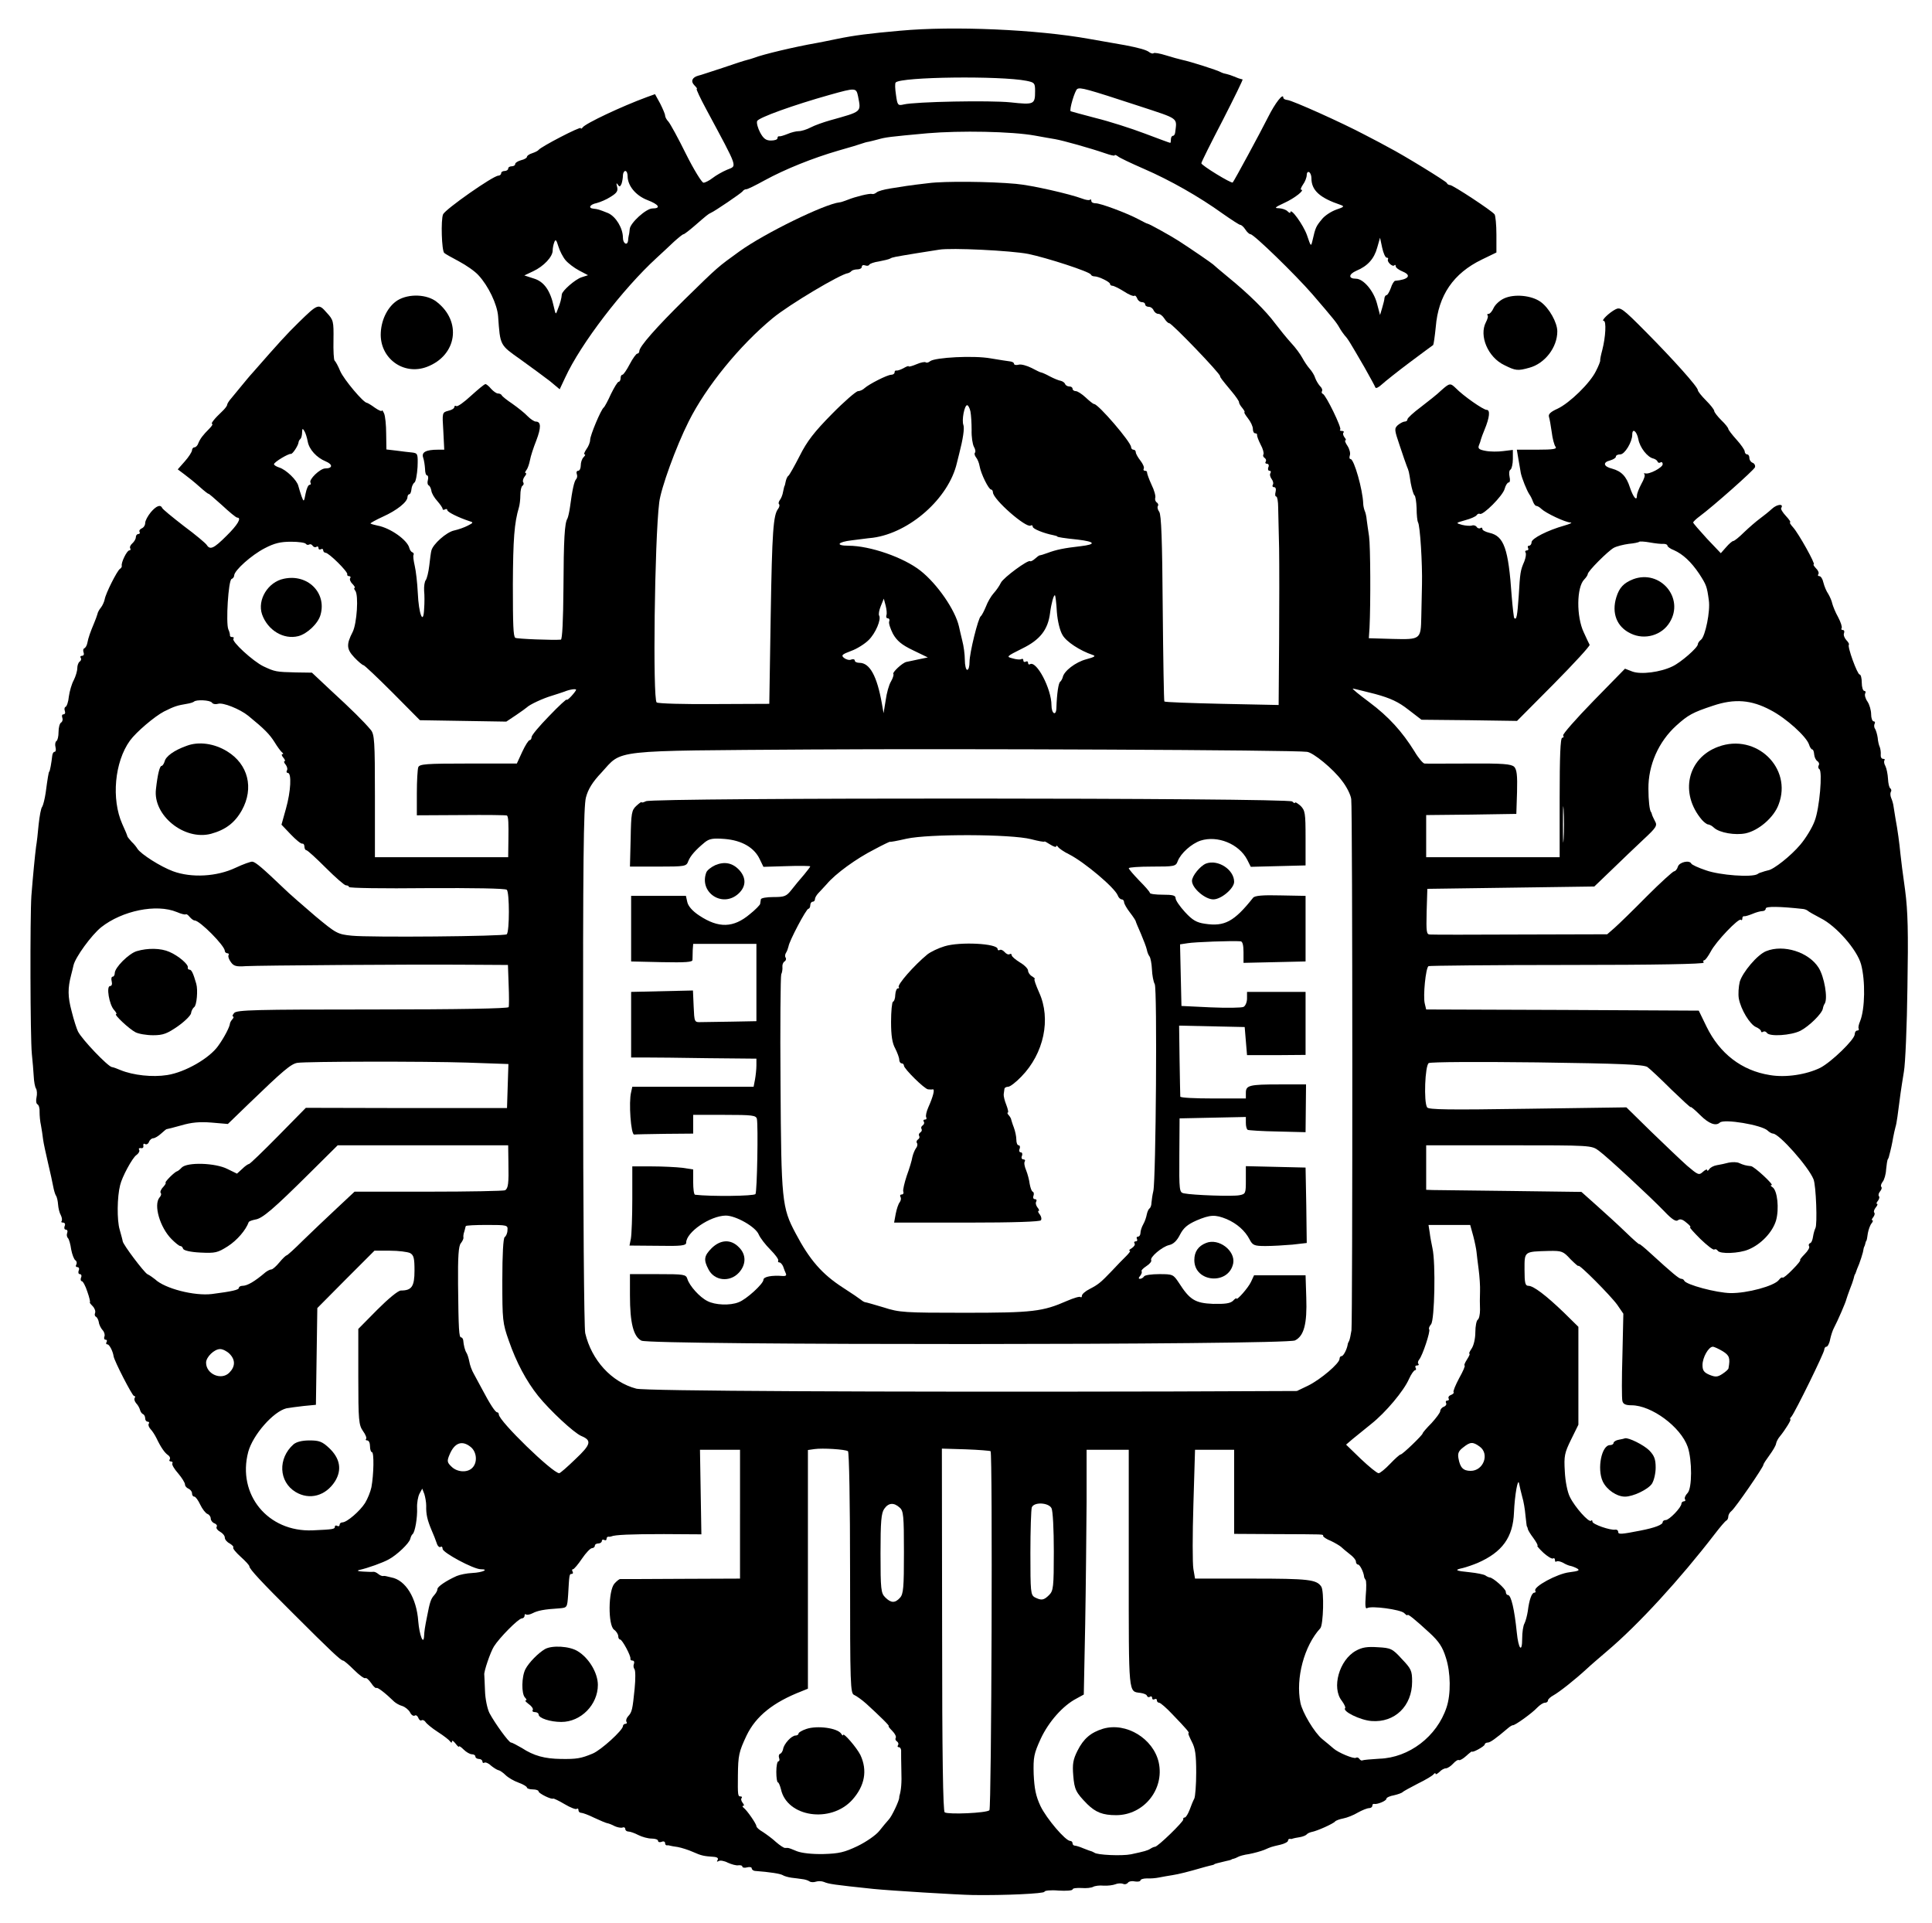
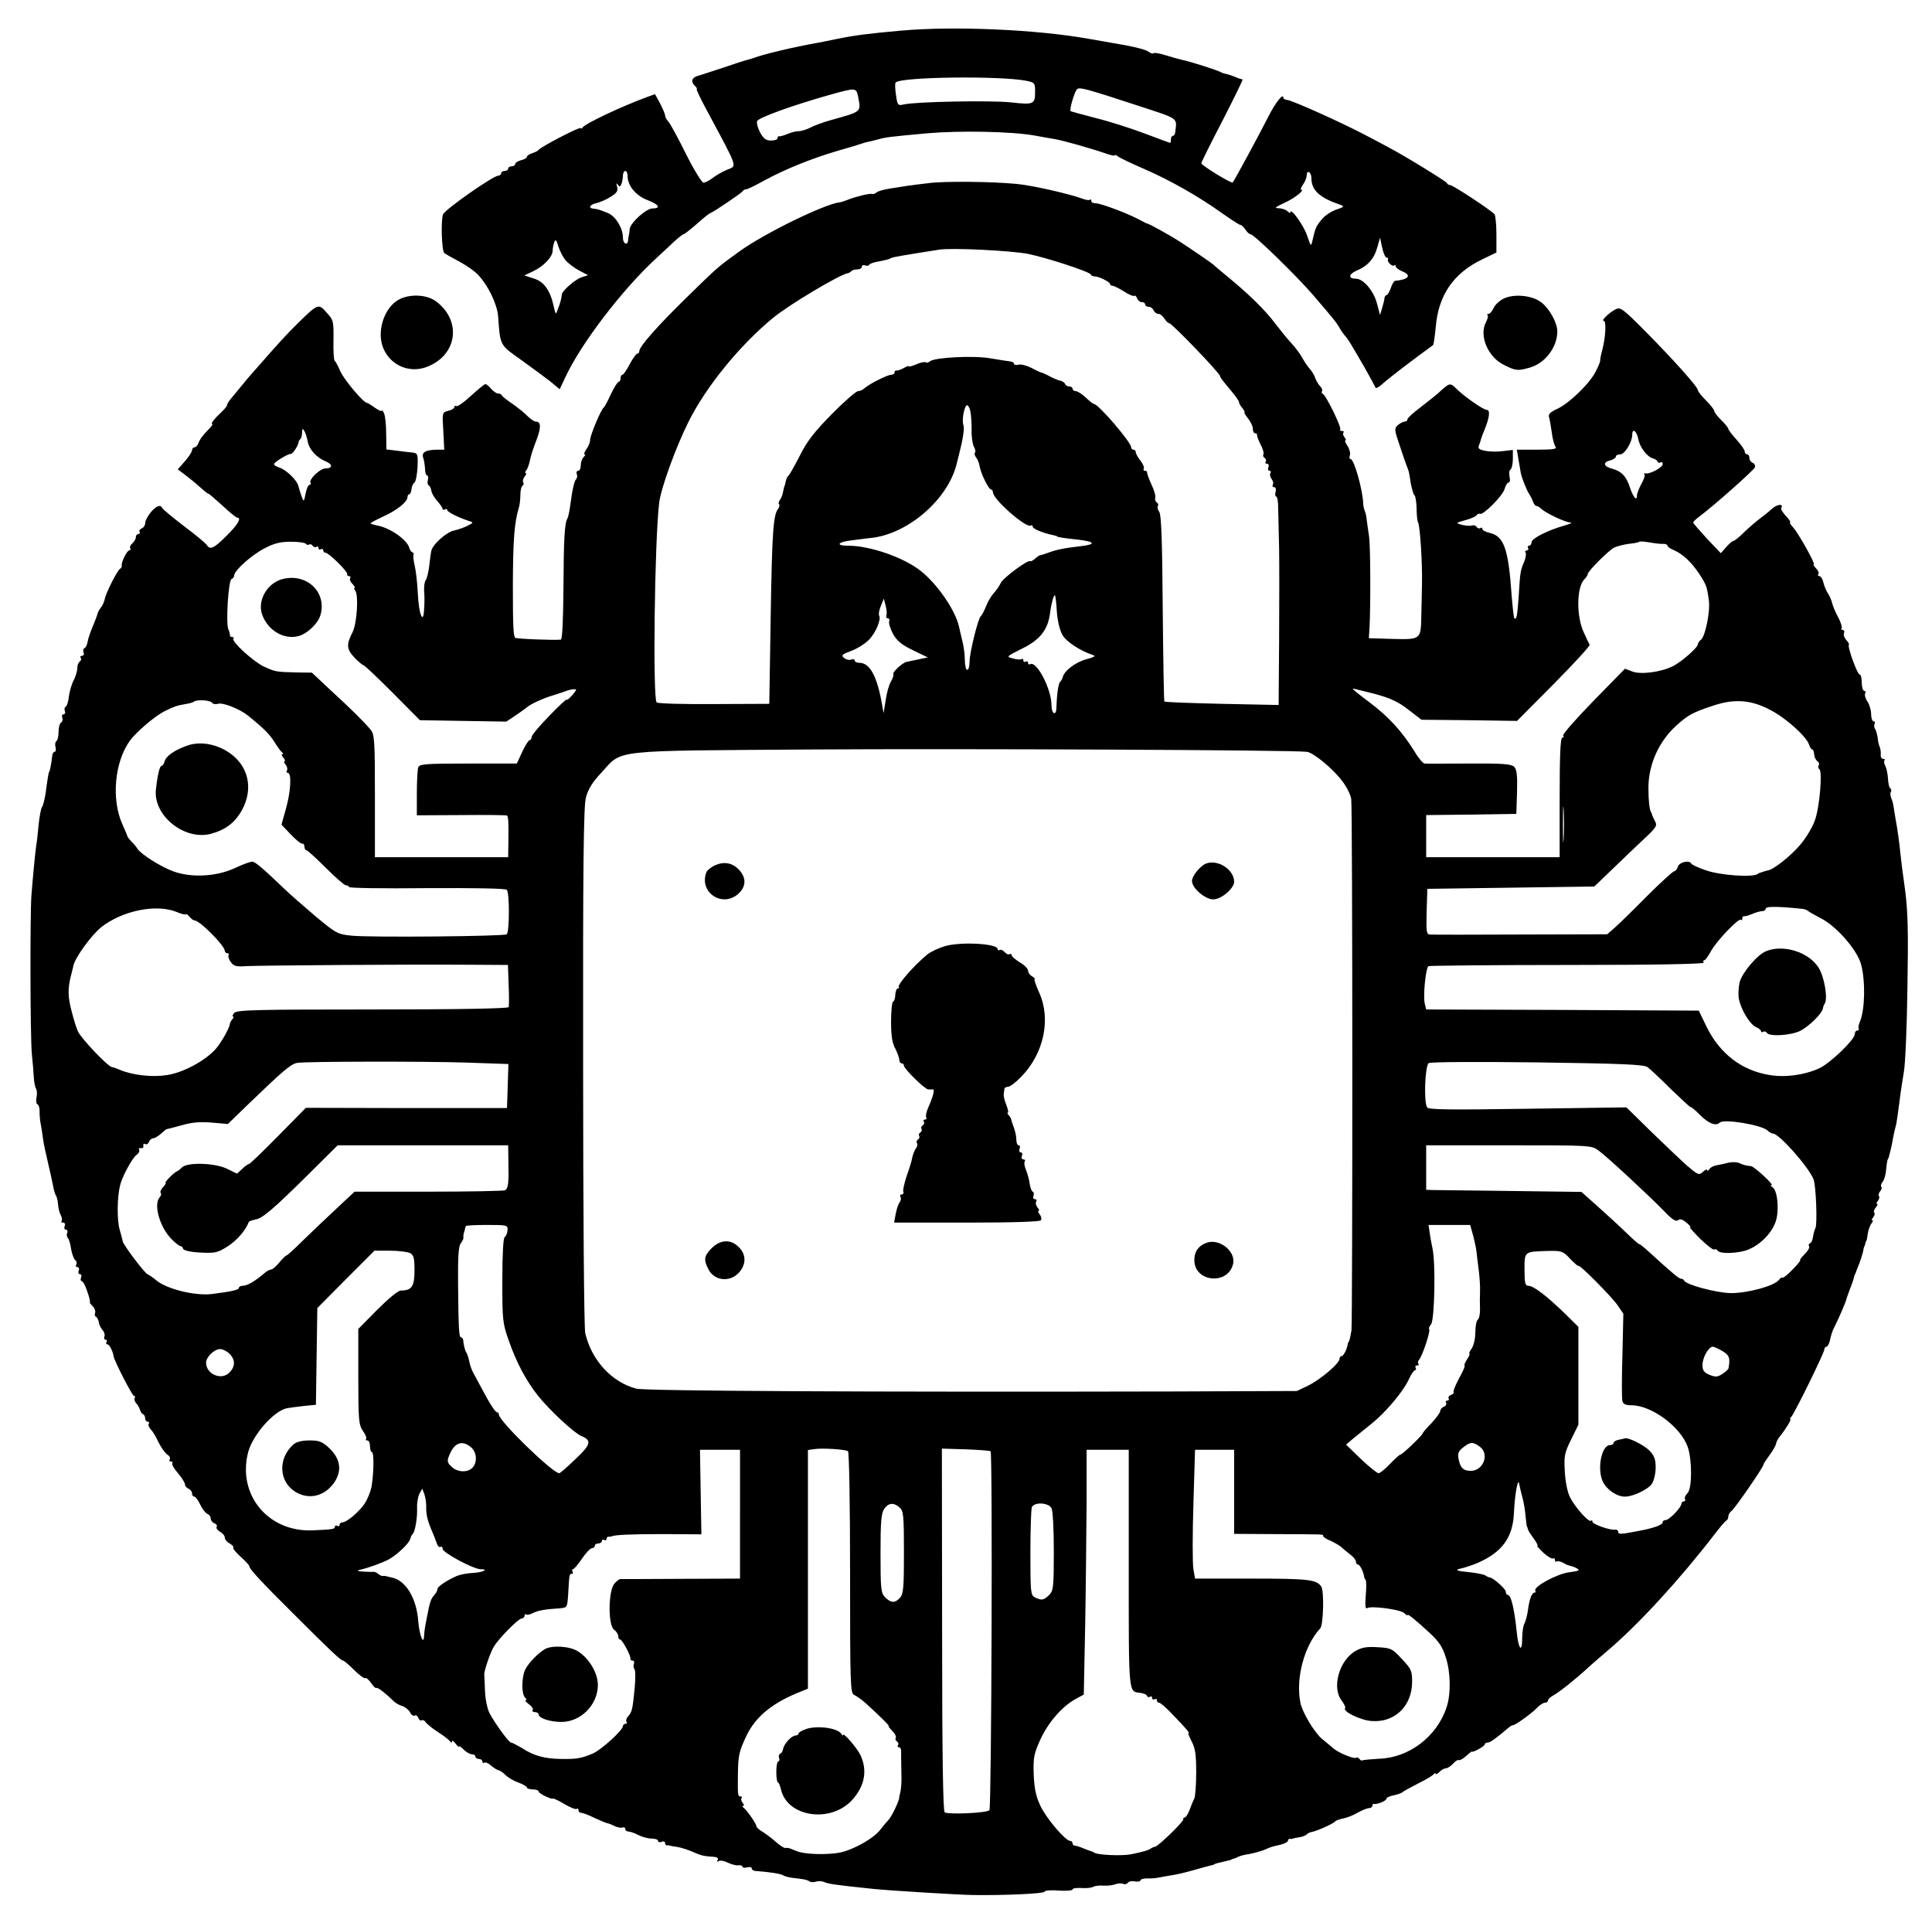
<svg xmlns="http://www.w3.org/2000/svg" version="1.0" width="825pt" height="821pt" viewBox="0 0 825 821" preserveAspectRatio="xMidYMid meet">
  <g transform="translate(0,821) scale(0.1,-0.1)" fill="#000000" stroke="none">
    <path d="M3845 8079 c-135 -12 -197 -20 -270 -35 -38 -8 -79 -16 -90 -18 -87 -15 -227 -48 -265 -63 -8 -3 -22 -7 -30 -9 -9 -2 -56 -17 -105 -34 -50 -16 -96 -32 -103 -33 -26 -7 -34 -24 -17 -41 9 -9 14 -16 10 -16 -3 0 15 -39 41 -87 140 -261 132 -239 88 -258 -19 -8 -47 -24 -61 -35 -14 -11 -32 -20 -39 -20 -7 0 -41 55 -75 123 -33 67 -67 129 -75 138 -8 8 -14 20 -14 26 0 6 -10 29 -21 51 l-22 40 -36 -13 c-106 -39 -261 -112 -273 -129 -4 -6 -8 -7 -8 -3 0 9 -171 -80 -180 -93 -3 -4 -15 -10 -27 -14 -13 -4 -23 -11 -23 -16 0 -4 -11 -11 -25 -14 -14 -4 -25 -11 -25 -16 0 -6 -7 -10 -15 -10 -8 0 -15 -4 -15 -10 0 -5 -7 -10 -15 -10 -8 0 -15 -4 -15 -10 0 -5 -6 -10 -12 -10 -22 0 -226 -143 -236 -165 -10 -24 -6 -155 5 -165 4 -4 33 -20 63 -36 30 -16 68 -42 83 -59 42 -45 80 -124 84 -175 9 -127 7 -122 96 -185 45 -32 101 -74 125 -92 l42 -35 23 49 c67 146 247 380 391 512 22 20 55 51 74 69 19 17 37 32 41 32 3 0 24 16 46 35 53 46 59 51 70 56 17 7 130 84 136 92 3 5 10 9 15 9 5 -1 41 17 79 38 88 48 205 95 315 127 47 13 92 27 100 30 8 3 22 7 30 8 8 2 26 6 40 10 32 9 46 11 210 26 140 12 361 8 460 -10 30 -6 69 -12 85 -15 35 -6 152 -39 213 -60 23 -8 42 -13 42 -9 0 3 6 1 13 -4 6 -6 57 -30 112 -54 111 -48 236 -119 336 -191 37 -26 71 -48 75 -48 5 0 15 -9 22 -20 7 -11 17 -20 22 -20 14 0 190 -171 264 -256 92 -107 103 -121 115 -142 6 -11 17 -27 23 -34 14 -15 20 -25 85 -137 23 -41 44 -79 46 -85 2 -6 14 0 28 13 13 12 67 55 119 94 52 39 97 72 100 74 2 3 7 37 11 77 11 135 75 229 197 288 l62 30 0 76 c0 43 -4 82 -8 87 -11 15 -178 125 -190 125 -6 0 -12 4 -14 9 -3 7 -183 118 -249 152 -14 8 -59 32 -100 53 -100 53 -310 147 -331 149 -10 1 -18 5 -18 10 0 22 -35 -23 -65 -83 -31 -62 -144 -271 -151 -279 -5 -6 -134 73 -134 82 0 5 41 87 91 183 49 96 88 175 85 175 -13 3 -22 6 -38 13 -9 4 -22 8 -30 10 -7 1 -17 4 -23 7 -14 9 -135 47 -165 53 -14 3 -46 12 -72 20 -25 8 -49 12 -52 9 -3 -3 -11 -1 -18 4 -12 10 -46 19 -103 30 -11 2 -81 14 -154 27 -222 40 -580 56 -806 35z m538 -214 c35 -7 37 -10 37 -44 0 -57 -4 -59 -105 -48 -88 9 -405 3 -456 -9 -25 -6 -27 -3 -33 41 -4 26 -5 50 -1 53 24 24 446 29 558 7z m482 -108 c173 -57 161 -48 153 -114 -1 -7 -5 -13 -10 -13 -4 0 -8 -7 -8 -15 0 -8 -1 -15 -3 -15 -2 0 -51 18 -109 40 -58 22 -152 52 -209 66 -57 15 -105 28 -107 29 -7 6 18 89 28 95 13 8 39 1 265 -73z m-1201 42 c13 -69 19 -64 -120 -103 -28 -8 -65 -21 -82 -30 -17 -9 -40 -16 -51 -16 -11 0 -32 -5 -48 -12 -15 -6 -31 -11 -35 -10 -5 1 -8 -2 -8 -8 0 -6 -12 -10 -28 -10 -21 0 -32 8 -46 34 -10 19 -16 41 -13 49 6 15 157 69 310 112 111 31 113 31 121 -6z m-984 -341 c0 -41 35 -83 84 -102 50 -19 60 -36 22 -36 -27 0 -95 -62 -97 -88 -1 -10 -2 -21 -4 -27 -1 -5 -3 -16 -3 -22 -3 -24 -22 -13 -22 12 0 41 -30 90 -63 105 -40 16 -44 17 -62 19 -25 2 -17 18 13 24 15 4 42 15 60 27 26 16 32 25 27 43 -4 15 -3 18 3 9 7 -11 10 -10 16 3 3 9 6 25 6 36 0 10 5 19 10 19 6 0 10 -10 10 -22z m2920 -9 c0 -52 36 -84 125 -114 17 -6 14 -9 -19 -20 -22 -8 -50 -26 -62 -42 -24 -29 -27 -35 -39 -88 -7 -30 -7 -29 -24 21 -15 43 -71 121 -71 97 0 -4 -5 -2 -12 5 -7 7 -23 12 -37 13 -21 0 -17 4 24 23 44 20 89 56 71 56 -4 0 0 10 8 22 9 12 16 31 16 41 0 10 5 15 10 12 6 -3 10 -15 10 -26z m-3185 -350 c11 -13 37 -33 58 -44 l38 -20 -28 -9 c-27 -9 -82 -57 -84 -73 -1 -16 -7 -39 -17 -63 -9 -25 -9 -25 -17 10 -15 70 -42 108 -86 121 l-40 13 38 18 c45 21 83 62 83 88 0 10 3 26 7 36 5 14 9 10 17 -17 6 -20 20 -47 31 -60z m3506 11 c6 0 8 -3 6 -7 -6 -10 19 -34 27 -26 3 4 6 2 6 -4 0 -6 14 -16 31 -23 38 -16 23 -34 -34 -39 -4 -1 -13 -14 -18 -31 -6 -16 -14 -30 -18 -30 -4 0 -8 -6 -9 -12 0 -7 -5 -26 -10 -43 l-9 -30 -13 49 c-14 54 -58 106 -90 106 -33 0 -32 19 2 34 48 20 76 51 89 99 l12 42 9 -42 c5 -24 14 -43 19 -43z" />
    <path d="M3965 7428 c-38 -4 -81 -10 -95 -12 -14 -2 -45 -7 -70 -11 -25 -4 -50 -11 -56 -16 -7 -6 -16 -9 -20 -7 -12 3 -72 -12 -104 -25 -14 -5 -29 -11 -35 -11 -64 -7 -320 -132 -427 -209 -94 -68 -90 -64 -233 -204 -123 -121 -195 -203 -195 -222 0 -6 -4 -11 -9 -11 -4 0 -19 -20 -32 -45 -13 -25 -27 -45 -31 -45 -5 0 -8 -7 -8 -15 0 -8 -4 -15 -8 -15 -5 0 -19 -24 -33 -52 -13 -29 -27 -55 -31 -58 -12 -9 -58 -119 -58 -138 0 -10 -7 -28 -16 -40 -8 -12 -12 -22 -8 -22 5 0 3 -5 -4 -12 -7 -7 -12 -22 -12 -35 0 -13 -5 -23 -11 -23 -6 0 -9 -6 -6 -14 3 -7 2 -17 -3 -22 -8 -9 -16 -43 -26 -119 -3 -21 -8 -43 -11 -49 -12 -19 -16 -86 -17 -299 -1 -136 -5 -217 -11 -218 -29 -3 -191 3 -195 8 -8 8 -10 51 -10 228 1 193 6 262 26 329 3 10 6 33 6 52 0 19 4 37 9 40 5 3 7 10 3 15 -3 5 0 16 6 24 7 8 9 15 5 15 -4 0 -3 6 3 13 5 6 12 26 15 42 3 17 15 54 27 84 21 55 21 81 -2 81 -7 0 -23 11 -35 23 -12 13 -41 36 -65 53 -24 16 -44 32 -46 37 -2 4 -9 7 -16 7 -6 0 -19 9 -29 20 -9 11 -20 20 -24 20 -5 0 -32 -23 -62 -50 -29 -27 -57 -47 -62 -44 -5 3 -9 1 -9 -4 0 -6 -12 -13 -26 -16 -26 -7 -26 -8 -21 -86 l4 -80 -26 0 c-53 0 -72 -11 -64 -34 4 -11 7 -33 8 -48 0 -16 4 -28 9 -28 4 0 6 -9 3 -20 -3 -10 -1 -20 3 -22 5 -2 10 -12 12 -23 1 -11 13 -31 26 -45 12 -14 22 -28 22 -33 0 -4 4 -5 10 -2 5 3 10 2 10 -3 0 -8 46 -31 94 -47 18 -5 18 -7 -6 -19 -15 -8 -41 -17 -59 -21 -33 -7 -91 -59 -97 -86 -2 -7 -6 -36 -9 -64 -3 -27 -10 -55 -15 -62 -5 -6 -8 -26 -7 -45 2 -18 2 -53 0 -78 -3 -72 -23 -23 -27 69 -2 42 -8 94 -13 115 -5 22 -8 43 -5 47 2 4 0 9 -5 11 -5 1 -11 10 -13 18 -8 34 -81 86 -136 96 -15 3 -28 7 -30 9 -2 1 22 15 53 29 60 27 105 63 105 84 0 6 4 12 8 12 4 0 8 10 9 22 1 11 7 24 13 28 5 3 11 33 13 66 2 56 1 59 -23 62 -14 1 -44 5 -67 8 l-43 5 -1 67 c0 37 -4 76 -9 87 -5 11 -9 16 -9 12 -1 -5 -14 1 -30 12 -16 12 -32 21 -34 21 -15 0 -98 99 -114 135 -9 22 -20 42 -24 45 -4 3 -6 43 -5 89 1 79 0 85 -29 116 -35 40 -37 39 -120 -42 -53 -52 -82 -84 -195 -213 -14 -15 -36 -42 -50 -59 -14 -17 -33 -40 -42 -51 -10 -11 -18 -24 -18 -28 0 -5 -10 -18 -23 -30 -31 -29 -49 -52 -41 -52 4 0 -1 -9 -12 -20 -28 -28 -39 -43 -47 -62 -3 -10 -11 -18 -17 -18 -5 0 -10 -6 -10 -12 0 -7 -14 -29 -31 -48 l-30 -34 28 -21 c15 -11 45 -35 66 -54 20 -18 37 -31 37 -29 0 2 26 -20 58 -49 31 -29 60 -53 65 -53 20 0 2 -31 -46 -78 -54 -54 -70 -61 -84 -39 -4 7 -48 44 -98 81 -49 38 -92 73 -93 78 -7 15 -25 8 -48 -19 -13 -16 -24 -36 -24 -46 0 -10 -7 -20 -15 -23 -8 -4 -12 -10 -9 -15 3 -5 0 -9 -5 -9 -6 0 -11 -6 -11 -14 0 -7 -7 -19 -15 -26 -8 -7 -12 -16 -9 -21 3 -5 1 -9 -4 -9 -10 0 -36 -53 -32 -66 1 -4 -3 -10 -8 -13 -12 -8 -61 -105 -65 -130 -2 -10 -9 -26 -16 -35 -7 -8 -14 -21 -15 -28 -2 -7 -8 -24 -14 -38 -16 -38 -25 -63 -29 -85 -2 -11 -8 -21 -13 -23 -5 -2 -6 -10 -3 -18 3 -8 0 -14 -7 -14 -6 0 -9 -4 -5 -9 3 -5 1 -12 -5 -16 -5 -3 -10 -16 -10 -28 0 -12 -7 -35 -15 -51 -9 -16 -18 -48 -21 -70 -2 -23 -9 -42 -14 -44 -5 -2 -6 -10 -3 -18 3 -8 0 -14 -6 -14 -6 0 -8 -6 -5 -14 3 -8 1 -17 -5 -21 -6 -3 -11 -21 -11 -40 0 -19 -4 -36 -9 -39 -5 -3 -7 -15 -4 -26 3 -11 1 -20 -4 -20 -5 0 -9 -8 -10 -17 -3 -28 -10 -68 -13 -68 -2 0 -7 -29 -15 -90 -4 -27 -11 -54 -15 -60 -5 -5 -11 -39 -15 -75 -3 -36 -8 -78 -11 -95 -5 -39 -13 -121 -20 -210 -6 -91 -5 -604 2 -675 3 -30 7 -73 8 -95 1 -22 5 -46 10 -53 4 -7 5 -24 2 -37 -3 -13 -2 -27 4 -30 6 -3 10 -18 9 -33 0 -15 2 -40 6 -57 3 -16 7 -43 9 -60 2 -16 12 -61 21 -100 9 -38 19 -83 22 -100 3 -16 8 -34 12 -40 4 -5 8 -23 9 -38 1 -15 6 -36 12 -46 5 -10 6 -21 3 -25 -3 -3 -1 -6 6 -6 8 0 11 -7 7 -15 -3 -8 -1 -15 5 -15 6 0 9 -6 6 -14 -3 -7 -2 -17 3 -22 5 -5 11 -27 14 -49 4 -21 12 -42 18 -46 6 -4 7 -12 4 -18 -4 -6 -2 -11 4 -11 7 0 10 -7 6 -15 -3 -8 -1 -15 5 -15 6 0 9 -7 5 -15 -3 -8 -1 -15 3 -15 5 0 16 -20 24 -45 9 -25 13 -45 11 -45 -3 0 2 -7 11 -16 9 -9 14 -22 11 -30 -3 -7 -1 -14 4 -16 4 -2 10 -12 12 -23 1 -11 9 -26 16 -34 7 -7 11 -20 8 -27 -3 -8 -1 -14 5 -14 6 0 7 -5 4 -10 -3 -6 -2 -10 4 -10 8 0 23 -29 26 -50 2 -19 80 -170 87 -170 5 0 7 -4 3 -9 -3 -5 0 -15 7 -23 7 -7 14 -20 16 -28 2 -8 8 -16 13 -18 5 -2 9 -10 9 -18 0 -8 5 -14 11 -14 5 0 8 -4 4 -9 -3 -5 1 -15 8 -23 7 -7 18 -24 25 -38 19 -40 36 -64 50 -73 7 -5 10 -12 7 -18 -4 -5 -1 -9 5 -9 6 0 9 -4 6 -8 -3 -5 8 -24 25 -43 16 -19 29 -40 29 -47 0 -7 7 -15 15 -18 8 -4 15 -12 15 -20 0 -8 4 -14 10 -14 5 0 16 -15 25 -34 9 -19 23 -37 31 -40 8 -3 14 -12 14 -20 0 -7 7 -17 16 -20 8 -3 13 -10 9 -15 -3 -6 4 -15 15 -21 11 -6 20 -17 20 -25 0 -8 9 -19 21 -25 11 -7 18 -14 15 -17 -3 -4 11 -21 32 -40 20 -18 37 -36 37 -41 0 -11 54 -69 185 -199 165 -165 206 -203 215 -203 4 0 25 -18 47 -40 22 -22 44 -38 48 -35 4 3 15 -7 25 -21 9 -14 19 -23 22 -21 4 5 38 -21 77 -59 7 -6 22 -15 34 -18 12 -4 27 -16 33 -27 5 -11 14 -17 20 -14 5 4 12 -1 15 -9 3 -9 10 -14 14 -11 5 3 12 0 17 -7 4 -7 28 -27 53 -43 25 -16 48 -34 52 -40 5 -7 8 -7 8 0 0 6 7 1 15 -9 8 -11 15 -17 15 -13 0 4 9 -2 20 -13 11 -11 27 -20 35 -20 8 0 15 -4 15 -10 0 -5 7 -10 15 -10 8 0 15 -5 15 -11 0 -5 4 -8 8 -5 5 3 18 -2 28 -12 11 -9 25 -18 32 -20 7 -1 21 -11 31 -21 10 -10 35 -25 55 -32 20 -7 36 -17 36 -21 0 -4 11 -8 25 -8 14 0 25 -4 25 -9 0 -8 56 -36 62 -30 2 1 24 -9 49 -24 25 -15 49 -24 52 -20 4 3 7 1 7 -5 0 -7 5 -12 12 -12 6 0 31 -9 55 -21 24 -11 49 -22 55 -23 7 -1 22 -7 33 -13 11 -5 26 -8 33 -6 6 3 12 0 12 -6 0 -6 6 -11 14 -11 7 0 27 -7 42 -15 16 -8 41 -15 57 -15 15 0 27 -4 27 -10 0 -5 7 -7 15 -4 8 4 15 1 15 -5 0 -6 3 -10 8 -10 4 1 9 0 12 -1 3 -1 18 -4 34 -6 16 -3 45 -12 65 -21 36 -16 46 -18 89 -21 15 -1 21 -6 16 -14 -4 -7 -3 -8 5 -4 6 4 24 1 39 -7 16 -7 36 -13 45 -11 9 1 17 -1 17 -6 0 -4 9 -6 20 -3 11 3 20 1 20 -4 0 -5 6 -10 13 -11 66 -5 109 -12 119 -18 6 -4 23 -9 37 -11 15 -2 35 -4 46 -6 11 -1 25 -5 32 -10 6 -4 18 -4 27 -1 9 3 24 3 34 -1 21 -9 41 -12 212 -30 69 -7 360 -25 425 -26 134 -2 305 6 305 14 0 5 26 8 60 5 33 -2 60 0 60 5 0 5 17 7 38 6 21 -2 43 1 50 5 7 4 27 7 45 5 17 -1 40 2 50 6 9 4 24 5 32 2 8 -4 17 -1 21 4 3 6 17 9 30 6 13 -2 24 0 24 5 0 4 12 8 28 8 15 -1 38 1 52 4 14 3 39 7 57 10 26 4 66 14 128 32 6 2 19 5 30 8 11 2 20 5 20 6 0 2 16 6 50 14 11 2 21 5 23 6 1 2 5 3 10 4 4 1 12 4 17 7 6 4 27 10 49 13 21 4 50 12 65 18 30 13 26 12 69 22 17 4 32 12 32 17 0 5 3 8 8 8 4 -1 9 -1 12 1 3 1 16 4 30 6 13 2 27 8 30 12 3 4 12 8 20 10 24 4 94 36 101 45 3 4 19 10 35 13 16 3 44 14 62 25 18 10 40 19 48 19 8 0 14 5 14 10 0 6 3 9 8 8 13 -3 52 13 52 22 0 5 15 12 33 15 17 4 34 10 37 14 3 3 32 19 65 36 33 16 63 34 67 40 4 5 8 6 8 2 0 -5 7 -1 16 7 8 9 21 16 28 16 7 0 21 9 31 20 10 11 21 18 25 15 4 -2 18 6 31 18 13 12 24 20 24 19 0 -8 55 22 55 30 0 4 6 8 13 8 10 0 33 16 87 62 8 7 17 12 20 12 8 -2 83 52 104 75 11 11 25 21 33 21 7 0 13 4 13 10 0 5 11 15 24 22 25 14 91 66 142 113 18 17 57 50 86 75 135 114 313 309 460 500 23 30 45 56 50 58 4 2 8 9 8 17 0 7 6 18 14 24 17 14 136 187 136 197 0 4 12 22 26 41 14 19 27 41 28 49 1 8 9 23 17 32 22 27 50 72 44 72 -3 0 -1 6 5 12 16 20 140 272 140 286 0 6 4 12 9 12 5 0 13 14 16 32 4 18 11 39 16 48 17 32 51 111 53 122 2 7 9 27 15 43 7 17 14 37 16 45 2 8 4 16 5 18 2 1 3 5 5 10 1 4 7 20 14 36 6 16 13 38 16 50 2 11 4 22 6 24 1 1 3 7 4 12 1 6 3 11 5 13 1 1 4 15 6 32 3 16 10 35 16 42 6 7 7 13 3 13 -4 0 -2 6 4 13 6 8 8 17 4 20 -3 4 0 13 7 22 7 8 9 15 5 15 -4 0 -2 6 4 13 6 8 8 17 4 20 -3 4 -1 13 5 20 7 8 9 17 5 20 -3 4 0 13 6 21 7 8 14 32 15 53 2 21 5 39 6 41 1 1 3 5 5 10 10 37 15 61 19 85 3 15 7 35 10 45 5 15 10 54 22 147 2 17 9 57 14 90 6 33 13 195 15 360 4 236 2 324 -10 415 -9 63 -18 133 -20 155 -4 43 -12 103 -21 150 -3 17 -6 39 -8 50 -1 11 -6 28 -10 37 -4 9 -5 21 -2 27 4 5 2 12 -2 15 -5 3 -9 21 -10 41 -1 19 -6 44 -11 54 -6 10 -7 21 -4 25 3 3 1 6 -6 6 -7 0 -11 8 -10 18 1 9 -1 24 -4 32 -4 8 -8 26 -9 40 -2 14 -7 31 -11 38 -5 6 -5 17 -2 22 3 6 1 10 -4 10 -6 0 -11 14 -11 30 0 17 -7 42 -16 55 -9 13 -13 29 -9 35 3 5 1 10 -4 10 -6 0 -11 16 -11 35 0 19 -4 35 -9 35 -10 0 -54 121 -46 128 2 2 -3 11 -11 19 -8 9 -13 22 -10 29 3 8 1 14 -5 14 -6 0 -8 4 -5 8 3 5 -4 26 -15 47 -12 21 -22 47 -25 58 -2 11 -10 29 -17 41 -8 11 -17 33 -21 49 -3 15 -11 27 -17 27 -6 0 -8 4 -4 9 3 5 -2 17 -11 25 -8 9 -13 16 -9 16 9 0 -64 131 -88 158 -11 12 -17 22 -13 22 4 0 -4 12 -18 27 -14 15 -23 30 -20 34 12 19 -17 17 -39 -3 -14 -13 -38 -32 -53 -43 -15 -11 -45 -37 -66 -57 -21 -21 -42 -38 -47 -38 -4 0 -18 -12 -30 -26 l-23 -26 -59 62 c-32 35 -59 66 -59 69 0 3 12 15 27 26 57 42 232 197 237 210 2 7 -2 16 -10 19 -8 3 -14 12 -14 21 0 8 -4 15 -10 15 -5 0 -10 6 -10 13 0 6 -16 29 -35 50 -19 21 -35 42 -35 46 0 4 -13 21 -30 37 -16 16 -30 34 -30 39 0 6 -16 26 -35 45 -19 19 -35 39 -35 44 0 14 -105 131 -222 249 -100 101 -109 107 -130 96 -27 -14 -63 -49 -50 -49 12 0 8 -70 -6 -124 -6 -22 -10 -42 -9 -45 1 -3 -7 -24 -18 -45 -25 -52 -113 -137 -164 -161 -29 -13 -40 -23 -37 -34 3 -9 8 -38 12 -66 3 -27 11 -56 16 -62 8 -10 -8 -13 -77 -13 l-88 0 7 -42 c4 -24 9 -50 10 -58 5 -23 25 -73 36 -90 6 -8 13 -23 16 -32 4 -10 10 -18 14 -18 5 0 15 -6 22 -13 19 -18 101 -57 124 -58 10 0 -1 -6 -26 -13 -71 -20 -140 -55 -140 -71 0 -8 -5 -15 -11 -15 -5 0 -7 -4 -4 -10 3 -5 1 -10 -5 -10 -6 0 -9 -4 -6 -9 4 -5 1 -22 -5 -38 -17 -39 -18 -47 -24 -148 -6 -84 -9 -104 -19 -94 -2 2 -7 45 -11 94 -14 204 -33 256 -95 270 -17 4 -30 11 -30 16 0 6 -4 8 -9 4 -5 -3 -13 0 -16 6 -4 5 -13 8 -20 5 -7 -2 -26 -1 -42 3 -28 8 -28 8 14 20 23 6 45 16 48 21 4 6 10 8 14 6 13 -8 99 78 106 107 4 15 12 27 17 27 6 0 7 11 4 24 -3 14 -2 28 4 31 5 3 10 24 10 45 l0 39 -41 -5 c-22 -3 -56 -3 -76 1 -27 5 -33 10 -28 23 4 9 8 22 9 27 2 6 8 24 15 40 22 53 25 85 9 85 -14 0 -99 59 -132 93 -23 22 -26 22 -62 -10 -16 -16 -56 -47 -87 -71 -31 -23 -57 -47 -57 -52 0 -6 -5 -10 -12 -10 -6 0 -19 -7 -29 -15 -16 -15 -15 -20 8 -88 13 -40 27 -79 30 -87 9 -22 9 -21 17 -73 5 -26 12 -49 16 -52 4 -2 8 -27 9 -55 0 -28 3 -55 6 -60 9 -14 19 -178 17 -265 -1 -44 -2 -107 -3 -140 -2 -95 -3 -96 -122 -93 l-102 3 3 45 c5 103 4 348 -2 390 -4 25 -8 56 -10 70 -1 14 -5 32 -9 40 -3 8 -6 22 -6 30 -2 59 -39 190 -54 190 -5 0 -6 7 -3 16 3 8 -1 26 -10 40 -9 13 -13 24 -9 24 4 0 2 6 -4 13 -6 8 -8 17 -4 20 3 4 0 7 -7 7 -7 0 -11 3 -7 6 7 7 -61 147 -74 152 -5 2 -7 7 -4 12 3 5 -1 15 -9 22 -7 8 -16 23 -20 34 -3 11 -14 29 -24 40 -9 10 -23 31 -31 46 -8 15 -29 44 -48 64 -19 21 -49 58 -68 83 -39 53 -113 126 -200 197 -33 27 -62 52 -65 55 -5 5 -92 65 -148 101 -31 20 -124 72 -132 73 -3 0 -20 9 -39 19 -51 27 -164 69 -183 68 -10 0 -18 4 -18 10 0 6 -3 9 -6 5 -3 -3 -18 -1 -33 5 -54 20 -215 57 -283 63 -108 10 -305 12 -373 3z m425 -302 c82 -17 263 -76 268 -88 2 -5 9 -8 16 -8 18 0 66 -24 66 -32 0 -5 5 -8 10 -8 6 0 28 -11 49 -24 21 -14 41 -22 45 -19 3 3 8 -2 12 -11 3 -9 12 -16 20 -16 8 0 14 -4 14 -10 0 -5 7 -10 15 -10 9 0 18 -7 21 -15 4 -8 12 -15 20 -15 8 0 19 -9 26 -20 7 -11 16 -20 21 -20 11 0 217 -214 217 -226 0 -5 5 -12 50 -66 17 -20 31 -41 31 -45 -1 -4 6 -16 14 -25 8 -10 12 -18 9 -18 -3 0 4 -12 15 -26 12 -15 21 -35 21 -45 0 -11 4 -19 10 -19 5 0 9 -3 8 -7 -1 -5 6 -23 15 -41 10 -18 15 -37 12 -42 -3 -5 -1 -11 5 -15 6 -4 8 -11 5 -16 -4 -5 -1 -9 5 -9 7 0 10 -7 6 -15 -3 -8 -1 -15 5 -15 6 0 7 -5 4 -10 -4 -6 -1 -17 5 -25 6 -8 9 -19 5 -25 -3 -5 -1 -10 6 -10 6 0 9 -8 6 -20 -3 -11 -2 -20 3 -20 4 0 8 -21 8 -47 1 -27 2 -104 4 -173 1 -69 1 -248 0 -398 l-2 -272 -242 5 c-133 3 -244 7 -246 10 -2 2 -5 182 -7 399 -2 289 -6 400 -15 411 -6 8 -9 19 -6 24 4 5 1 13 -5 16 -5 4 -8 13 -6 19 3 7 -4 33 -16 57 -11 24 -19 47 -19 52 1 4 -3 7 -9 7 -5 0 -8 4 -5 9 3 5 -3 20 -14 34 -11 14 -20 30 -20 36 0 6 -4 11 -10 11 -5 0 -10 5 -10 11 0 21 -140 184 -158 184 -4 0 -20 13 -36 28 -16 15 -35 27 -42 27 -8 0 -14 5 -14 10 0 6 -6 10 -14 10 -8 0 -16 5 -18 11 -2 5 -10 11 -18 13 -8 1 -30 10 -47 19 -18 10 -35 17 -38 17 -3 0 -21 9 -40 19 -20 10 -45 17 -55 14 -11 -3 -20 -1 -20 4 0 5 -8 9 -17 10 -10 1 -47 7 -83 13 -72 13 -237 4 -258 -12 -7 -6 -15 -8 -19 -5 -3 3 -21 0 -39 -8 -19 -8 -34 -12 -34 -9 0 3 -10 -1 -22 -8 -13 -7 -26 -11 -30 -10 -5 1 -8 -2 -8 -8 0 -5 -6 -10 -14 -10 -17 0 -95 -40 -114 -57 -7 -7 -20 -13 -28 -13 -8 0 -59 -44 -112 -98 -75 -76 -106 -116 -137 -178 -22 -43 -44 -82 -48 -85 -5 -3 -10 -15 -12 -25 -2 -10 -4 -19 -5 -19 -1 0 -3 -11 -6 -24 -2 -14 -9 -30 -14 -36 -5 -7 -7 -15 -3 -18 3 -4 1 -12 -4 -19 -21 -27 -26 -94 -32 -458 l-6 -375 -235 -1 c-129 -1 -240 2 -246 7 -17 14 -9 693 11 854 7 59 71 237 126 346 74 148 217 324 359 441 69 57 290 189 322 192 3 1 10 4 14 9 4 4 16 7 26 7 10 0 18 5 18 11 0 6 6 9 14 6 8 -3 16 -2 18 3 2 4 20 11 42 14 21 4 42 9 47 12 10 6 17 7 114 23 39 6 81 13 95 15 51 9 308 -4 380 -18z m-246 -673 c3 -16 5 -51 5 -79 -1 -29 4 -61 10 -72 6 -10 8 -22 4 -25 -3 -4 -1 -12 5 -20 6 -7 13 -24 15 -37 6 -34 39 -100 49 -100 4 0 8 -6 8 -12 0 -30 142 -154 161 -142 5 3 9 1 9 -5 0 -9 47 -28 88 -36 9 -2 17 -4 17 -6 0 -2 28 -7 88 -13 74 -9 79 -20 12 -28 -71 -8 -105 -15 -142 -29 -16 -6 -30 -10 -33 -10 -3 0 -12 -7 -21 -15 -9 -8 -18 -12 -20 -10 -8 8 -114 -70 -125 -92 -6 -13 -20 -33 -31 -45 -11 -12 -26 -38 -33 -57 -8 -19 -17 -37 -22 -41 -11 -8 -48 -156 -48 -196 0 -18 -4 -33 -10 -33 -5 0 -10 19 -10 43 0 23 -5 60 -11 82 -5 22 -12 49 -14 60 -16 71 -93 182 -164 238 -72 57 -216 107 -308 107 -57 0 -47 16 14 23 27 3 67 9 90 11 157 21 324 168 359 319 2 9 7 27 10 40 16 62 23 108 18 122 -8 20 4 85 16 85 4 0 11 -12 14 -27z m-2830 -128 c6 -34 38 -69 77 -85 31 -13 30 -30 -2 -30 -22 0 -72 -48 -63 -61 3 -5 1 -9 -4 -9 -6 0 -13 -17 -17 -37 -7 -37 -8 -37 -17 -13 -5 14 -11 34 -14 45 -5 24 -52 70 -82 79 -12 4 -22 10 -22 14 0 9 62 46 72 44 7 -2 32 36 33 50 0 3 3 10 8 14 4 4 7 17 7 28 1 18 2 18 10 5 5 -8 11 -28 14 -44z m5682 10 c6 -35 39 -78 65 -83 7 -2 16 -8 17 -13 2 -5 8 -7 13 -3 5 3 9 -1 9 -8 0 -14 -58 -45 -75 -39 -5 1 -7 0 -3 -4 4 -4 -2 -22 -13 -41 -10 -19 -19 -41 -19 -50 0 -26 -16 -7 -30 35 -15 47 -36 69 -76 80 -37 9 -41 27 -9 35 14 4 25 11 25 16 0 6 8 10 19 10 19 0 51 53 51 84 0 30 19 16 26 -19z m-5690 -447 c3 -4 9 -6 14 -3 5 3 11 1 15 -5 4 -6 11 -8 16 -5 5 4 9 1 9 -5 0 -6 5 -8 10 -5 6 3 10 1 10 -4 0 -6 5 -11 10 -11 14 0 96 -81 93 -92 -2 -4 2 -8 8 -8 5 0 8 -4 4 -9 -3 -5 2 -17 11 -25 8 -9 12 -16 8 -16 -3 0 -2 -6 3 -12 15 -19 7 -140 -11 -176 -28 -54 -26 -74 7 -109 17 -18 35 -33 39 -33 4 0 60 -53 124 -117 l117 -118 184 -3 185 -3 42 28 c22 15 43 30 46 33 12 12 68 38 105 49 22 7 47 15 55 18 24 10 50 13 50 8 0 -3 -9 -15 -20 -27 -11 -12 -20 -19 -20 -15 0 4 -34 -27 -75 -70 -41 -42 -75 -82 -75 -90 0 -7 -4 -13 -8 -13 -5 0 -19 -22 -32 -50 l-23 -50 -208 0 c-179 0 -208 -2 -213 -16 -3 -9 -6 -58 -6 -110 l0 -95 191 1 c105 1 192 0 194 -2 6 -6 7 -33 6 -105 l-1 -73 -285 0 -284 0 0 261 c0 236 -2 264 -18 283 -30 36 -84 89 -170 168 l-81 76 -69 1 c-84 2 -89 3 -138 26 -44 21 -139 108 -128 118 3 4 1 7 -5 7 -7 0 -11 3 -10 8 0 4 -2 15 -7 25 -11 27 0 210 14 215 6 2 11 9 11 15 1 22 74 87 130 116 42 22 68 28 113 28 32 0 60 -4 63 -9z m5797 0 c9 0 17 -3 17 -7 0 -5 12 -14 28 -20 38 -17 73 -49 108 -101 31 -48 33 -54 41 -113 7 -46 -15 -153 -33 -168 -8 -6 -14 -15 -14 -20 0 -14 -72 -77 -108 -94 -51 -25 -135 -36 -172 -22 l-31 12 -135 -138 c-74 -76 -132 -142 -129 -147 4 -6 1 -10 -4 -10 -8 0 -11 -82 -11 -255 l0 -255 -285 0 -285 0 0 90 0 90 193 2 192 3 3 93 c2 72 -1 96 -12 108 -13 12 -47 15 -193 14 -98 0 -183 -1 -190 0 -6 0 -26 23 -43 52 -53 85 -110 148 -193 210 -43 32 -75 58 -70 58 4 0 47 -11 95 -23 66 -18 100 -34 142 -67 l56 -43 204 -2 204 -3 157 158 c86 87 155 162 153 167 -2 4 -14 28 -25 53 -32 67 -31 193 2 226 8 8 15 19 15 23 0 12 86 98 111 112 13 7 42 14 64 17 22 2 42 6 45 9 2 2 23 1 45 -3 22 -4 48 -7 58 -6z m-2590 -291 c3 -39 13 -80 24 -98 16 -29 75 -67 128 -85 16 -5 10 -9 -27 -19 -45 -12 -95 -50 -100 -77 -2 -7 -7 -16 -11 -19 -7 -5 -14 -49 -16 -112 -1 -36 -21 -25 -21 12 0 70 -64 192 -92 175 -4 -3 -8 0 -8 6 0 6 -4 8 -10 5 -5 -3 -10 -1 -10 5 0 6 -4 9 -8 6 -5 -3 -22 -2 -38 3 -28 7 -27 8 41 42 76 37 110 80 119 152 5 40 16 80 21 75 2 -2 6 -33 8 -71z m-728 -14 c-2 -7 0 -13 6 -13 6 0 9 -6 6 -13 -3 -8 5 -31 16 -53 17 -30 37 -47 85 -70 l64 -31 -39 -8 c-21 -5 -44 -9 -52 -11 -17 -3 -63 -46 -56 -52 2 -3 -2 -17 -10 -31 -9 -14 -19 -51 -23 -81 l-9 -55 -7 40 c-21 119 -52 175 -96 175 -11 0 -20 4 -20 10 0 5 -7 7 -15 4 -8 -4 -22 0 -31 7 -13 11 -9 15 31 30 25 9 58 30 74 46 30 29 55 89 45 105 -3 5 0 23 7 40 l13 32 8 -30 c4 -16 6 -35 3 -41z m-2880 -373 c4 -6 15 -8 26 -5 20 7 93 -22 129 -51 70 -57 91 -79 112 -112 12 -20 27 -40 32 -44 6 -4 7 -8 2 -8 -5 0 -3 -7 4 -15 7 -8 9 -15 5 -15 -4 0 -2 -7 5 -15 6 -8 9 -19 5 -25 -3 -5 -1 -10 4 -10 17 0 13 -79 -8 -153 l-19 -68 40 -42 c22 -23 44 -41 49 -39 5 1 9 -5 9 -13 0 -8 4 -15 8 -15 5 0 42 -34 83 -75 41 -41 80 -75 86 -75 7 0 13 -3 13 -7 0 -5 149 -7 331 -5 200 1 336 -1 343 -7 12 -10 12 -178 0 -190 -8 -9 -587 -14 -662 -6 -61 6 -67 10 -155 83 -50 43 -113 97 -138 122 -86 82 -117 109 -131 111 -7 1 -40 -11 -72 -26 -80 -38 -188 -44 -267 -15 -54 20 -137 73 -152 96 -4 7 -15 21 -25 30 -9 10 -17 20 -18 23 0 3 -10 27 -22 53 -47 106 -33 265 33 356 27 37 105 103 145 124 46 23 57 26 98 33 13 2 26 6 30 9 9 10 70 7 77 -4z m6656 -32 c66 -34 153 -113 164 -147 3 -11 10 -21 14 -21 4 0 7 -10 8 -22 1 -11 7 -24 14 -28 6 -4 9 -12 5 -18 -3 -6 -2 -13 3 -16 14 -9 1 -167 -20 -221 -10 -28 -38 -74 -61 -101 -40 -48 -115 -107 -138 -110 -5 -1 -12 -3 -15 -4 -3 -1 -8 -3 -12 -4 -5 -1 -13 -4 -18 -8 -24 -15 -161 -5 -220 16 -33 11 -61 24 -63 29 -8 16 -51 6 -57 -13 -3 -11 -11 -20 -16 -20 -5 0 -58 -48 -117 -107 -59 -60 -121 -120 -138 -135 l-31 -27 -369 -1 c-203 -1 -377 -1 -387 0 -16 0 -17 10 -15 98 l3 97 357 5 356 5 74 71 c40 39 101 97 135 129 56 52 61 60 50 79 -6 12 -12 24 -13 29 -1 4 -2 8 -4 10 -6 7 -11 49 -11 99 -1 101 43 201 119 270 50 45 69 56 157 85 92 31 164 25 246 -19z m-1980 -178 c27 -3 112 -73 149 -123 20 -25 38 -61 40 -79 6 -42 6 -2221 1 -2268 -3 -19 -7 -39 -10 -45 -3 -5 -6 -12 -6 -15 -3 -20 -18 -50 -26 -50 -5 0 -9 -5 -9 -12 0 -19 -81 -88 -134 -114 l-48 -23 -527 -2 c-1282 -3 -2257 2 -2294 12 -106 28 -191 122 -218 237 -5 20 -9 532 -9 1138 -1 869 2 1111 12 1149 9 35 28 66 66 106 92 100 28 93 897 99 626 4 2057 -2 2116 -10z m1096 -372 c-2 -35 -3 -7 -3 62 0 69 1 97 3 63 2 -35 2 -91 0 -125z m1023 -299 c8 -1 17 -5 20 -8 3 -3 27 -17 54 -31 67 -33 156 -135 173 -197 19 -70 17 -191 -4 -243 -6 -14 -9 -28 -6 -32 2 -5 -1 -8 -6 -8 -6 0 -11 -7 -11 -16 0 -22 -99 -118 -147 -143 -59 -29 -148 -43 -216 -31 -120 19 -214 92 -270 207 l-33 68 -582 3 -582 2 -6 25 c-8 31 4 153 16 160 4 2 272 5 594 5 376 0 585 4 581 10 -3 6 -2 10 2 10 5 0 17 17 28 37 22 43 120 145 129 136 3 -4 6 -1 6 5 0 7 3 11 8 10 4 -1 20 4 35 10 16 7 35 12 43 12 8 0 14 5 14 11 0 10 60 9 160 -2z m-6945 -13 c18 -8 35 -12 38 -10 2 3 10 -2 17 -11 7 -8 16 -15 21 -15 22 0 129 -108 129 -130 0 -5 5 -10 11 -10 5 0 8 -4 5 -8 -3 -5 1 -18 10 -30 12 -17 23 -20 64 -17 58 3 695 8 947 6 l172 -1 3 -85 c2 -47 2 -90 0 -95 -2 -6 -214 -10 -582 -10 -501 0 -579 -2 -590 -15 -7 -8 -9 -15 -5 -15 4 0 3 -6 -3 -12 -6 -7 -10 -15 -10 -18 -1 -14 -24 -59 -50 -95 -37 -53 -141 -113 -218 -125 -63 -10 -145 -1 -199 21 -16 7 -33 13 -37 13 -17 2 -128 118 -145 152 -5 10 -18 49 -27 86 -17 63 -17 99 -2 156 3 12 8 31 10 41 8 34 76 128 118 162 90 71 236 101 323 65z m1243 -643 l173 -6 -3 -94 -3 -94 -429 0 -430 1 -118 -120 c-65 -66 -121 -120 -125 -120 -4 0 -17 -9 -29 -21 l-22 -20 -41 20 c-51 26 -171 30 -195 6 -8 -9 -18 -16 -20 -16 -3 0 -17 -11 -30 -24 -14 -14 -22 -25 -19 -25 3 0 -1 -8 -10 -18 -10 -10 -14 -22 -11 -25 4 -4 2 -13 -5 -20 -26 -32 2 -128 52 -178 16 -16 32 -29 37 -29 5 0 10 -5 12 -12 3 -7 31 -14 74 -16 63 -3 73 -1 117 27 39 25 77 69 89 103 2 4 14 8 28 11 30 4 77 44 234 200 l118 117 364 0 364 0 1 -72 c2 -93 -1 -111 -14 -120 -6 -3 -153 -6 -327 -6 l-316 0 -78 -73 c-44 -41 -108 -102 -143 -136 -35 -35 -66 -63 -69 -63 -3 0 -17 -13 -31 -30 -13 -16 -29 -30 -34 -30 -6 0 -17 -6 -25 -12 -47 -40 -78 -58 -99 -58 -8 0 -15 -4 -15 -9 0 -8 -29 -15 -115 -26 -75 -9 -201 23 -243 63 -8 6 -22 17 -33 22 -15 9 -102 124 -105 140 0 3 -6 25 -13 50 -12 40 -11 140 2 190 8 35 52 116 69 128 10 7 16 18 12 23 -3 5 0 8 8 7 7 -2 12 3 10 10 -1 8 2 11 8 7 5 -3 13 1 16 9 3 9 12 16 18 16 7 0 22 9 34 20 12 11 23 20 24 19 2 0 30 7 62 16 44 13 79 16 129 12 l70 -6 91 88 c144 139 179 169 206 173 39 6 535 7 728 1z m5037 -19 c11 -8 57 -51 102 -96 46 -44 83 -79 83 -75 0 3 18 -12 40 -34 37 -37 67 -48 84 -32 17 17 179 -10 204 -34 7 -7 18 -13 23 -13 26 0 152 -142 173 -195 11 -26 17 -195 8 -209 -3 -6 -8 -22 -10 -36 -2 -14 -7 -27 -13 -28 -5 -2 -7 -8 -4 -13 4 -5 -5 -20 -19 -34 -14 -14 -22 -25 -19 -25 4 0 -10 -18 -32 -40 -21 -22 -41 -38 -43 -35 -3 3 -10 -2 -16 -10 -20 -26 -136 -57 -206 -56 -61 1 -191 36 -198 53 -2 5 -8 8 -13 8 -9 0 -38 24 -131 109 -26 24 -48 42 -48 39 0 -3 -26 20 -58 51 -32 31 -88 82 -124 114 l-65 58 -304 4 c-167 2 -316 4 -331 4 l-28 1 0 95 0 95 353 0 c351 0 353 0 384 -23 37 -27 217 -194 280 -259 33 -35 50 -45 58 -38 9 7 20 4 36 -10 13 -10 21 -19 16 -20 -4 0 16 -22 44 -50 28 -27 55 -48 59 -45 5 3 11 1 15 -5 9 -15 91 -12 131 5 54 22 103 74 118 124 14 50 6 128 -15 142 -8 5 -10 9 -4 9 12 0 -74 80 -88 81 -21 2 -32 5 -50 13 -9 5 -30 5 -45 2 -15 -4 -38 -9 -51 -11 -13 -2 -28 -10 -32 -17 -5 -7 -9 -9 -9 -4 0 5 -8 2 -18 -7 -17 -16 -21 -14 -68 26 -27 24 -96 90 -154 146 l-105 103 -422 -6 c-338 -5 -423 -4 -429 6 -15 23 -9 179 7 189 8 5 207 6 464 3 358 -5 454 -9 470 -20z m-4868 -696 c0 -13 -6 -26 -12 -30 -6 -5 -10 -72 -10 -185 0 -169 1 -182 28 -258 32 -92 74 -171 125 -235 50 -62 152 -157 184 -171 46 -19 42 -36 -25 -99 -34 -33 -65 -60 -69 -60 -28 0 -258 223 -258 251 0 5 -3 9 -7 9 -8 0 -32 37 -65 100 -10 19 -26 48 -34 63 -9 15 -18 40 -20 54 -3 15 -8 31 -12 37 -7 11 -12 32 -14 54 -1 6 -5 12 -9 12 -9 0 -11 32 -13 226 -1 118 2 165 12 176 7 9 12 20 11 24 -1 5 0 12 1 17 1 4 4 12 5 17 1 6 3 12 4 15 0 3 41 5 90 5 87 0 90 -1 88 -22z m4124 -25 c7 -27 13 -57 14 -68 1 -11 5 -44 9 -74 4 -30 7 -73 6 -95 -1 -23 -1 -58 0 -78 0 -20 -4 -39 -10 -43 -5 -3 -10 -27 -10 -53 0 -27 -7 -57 -16 -70 -8 -12 -13 -22 -9 -22 3 0 -2 -11 -11 -25 -9 -14 -13 -25 -10 -25 4 0 -6 -24 -23 -54 -16 -30 -27 -57 -24 -60 3 -3 -2 -8 -11 -12 -9 -3 -13 -10 -10 -15 3 -5 0 -9 -6 -9 -6 0 -8 -5 -5 -10 3 -6 -1 -13 -9 -16 -9 -3 -16 -12 -16 -19 0 -6 -17 -29 -37 -51 -21 -21 -38 -41 -38 -44 0 -7 -86 -90 -94 -90 -4 0 -24 -18 -45 -40 -21 -22 -43 -40 -49 -40 -7 0 -41 28 -76 61 l-63 61 28 24 c16 13 52 42 79 64 62 49 140 142 162 193 9 20 21 37 26 37 4 0 5 5 2 10 -3 6 -1 10 6 10 7 0 9 3 6 7 -4 3 -2 12 3 18 15 18 49 122 43 129 -3 3 0 13 8 22 15 19 20 261 6 324 -4 19 -10 50 -12 68 l-5 32 89 0 89 0 13 -47z m-4540 -73 c16 -9 19 -22 19 -75 0 -68 -12 -85 -58 -85 -12 0 -54 -35 -101 -82 l-81 -82 0 -204 c0 -187 2 -206 20 -232 11 -15 17 -30 13 -34 -3 -3 -1 -6 5 -6 7 0 12 -11 12 -25 0 -14 4 -25 8 -25 10 0 8 -96 -2 -150 -4 -19 -16 -49 -27 -67 -22 -35 -78 -83 -97 -83 -7 0 -12 -5 -12 -11 0 -5 -4 -7 -10 -4 -5 3 -10 2 -10 -3 0 -11 -7 -12 -95 -16 -191 -8 -323 153 -275 335 20 73 107 172 163 186 12 2 45 7 74 10 l52 5 3 207 3 206 122 123 122 122 66 0 c37 0 75 -5 86 -10z m4955 -26 c19 -19 34 -32 34 -29 0 12 138 -127 166 -166 l26 -38 -4 -178 c-3 -97 -3 -185 0 -195 3 -13 14 -18 39 -18 85 0 210 -92 240 -178 19 -56 19 -177 -1 -197 -9 -9 -14 -21 -11 -26 4 -5 1 -9 -4 -9 -6 0 -11 -5 -11 -10 0 -16 -52 -70 -67 -70 -7 0 -13 -4 -13 -9 0 -11 -33 -24 -95 -36 -81 -16 -95 -17 -95 -6 0 7 -6 11 -12 10 -21 -4 -98 23 -98 34 0 6 -3 8 -6 4 -9 -9 -69 58 -90 101 -11 21 -20 68 -22 110 -4 66 -1 79 27 136 l31 63 0 209 0 209 -62 61 c-77 74 -130 114 -151 114 -14 0 -17 11 -17 69 0 79 -3 77 104 80 55 1 61 -1 92 -35z m650 -393 c29 -18 33 -29 25 -73 0 -4 -12 -15 -26 -24 -21 -14 -30 -14 -55 -4 -24 10 -30 19 -30 42 0 32 26 78 44 78 6 0 25 -9 42 -19z m-6376 -11 c26 -26 25 -55 -1 -81 -34 -34 -99 -6 -99 43 0 24 35 58 60 58 11 0 29 -9 40 -20z m1030 -398 c26 -21 30 -66 7 -89 -21 -22 -65 -19 -89 5 -19 18 -20 24 -8 52 21 50 53 62 90 32z m4308 2 c44 -31 17 -104 -38 -104 -32 0 -45 14 -52 53 -4 21 0 32 20 47 30 24 41 25 70 4z m-2697 -20 c5 -3 9 -221 9 -520 0 -481 1 -515 18 -521 9 -4 32 -20 51 -37 58 -53 102 -96 96 -96 -3 0 4 -9 15 -20 12 -12 18 -25 15 -30 -3 -5 -1 -11 5 -15 6 -4 8 -11 5 -16 -4 -5 -2 -9 4 -9 5 0 10 -8 9 -18 0 -9 0 -46 1 -82 2 -53 -1 -83 -8 -107 -1 -2 -1 -5 -1 -8 0 -13 -32 -81 -45 -94 -8 -9 -26 -30 -40 -48 -14 -18 -56 -47 -93 -65 -57 -27 -79 -32 -146 -34 -49 -1 -92 4 -113 12 -18 8 -35 14 -38 14 -3 0 -9 0 -13 0 -5 0 -22 11 -38 25 -16 15 -41 33 -56 43 -16 9 -28 20 -28 25 0 10 -41 69 -55 79 -5 4 -6 8 -1 8 5 0 3 6 -3 13 -6 8 -8 17 -4 20 3 4 1 7 -5 7 -11 0 -12 5 -11 90 1 85 4 100 37 170 40 83 114 142 235 189 l27 11 0 509 0 510 28 4 c34 5 131 -1 143 -9z m609 0 c9 -10 4 -1524 -5 -1533 -12 -12 -175 -19 -191 -9 -7 5 -11 238 -11 780 l-1 773 101 -3 c56 -2 104 -6 107 -8z m-1070 -269 l0 -275 -252 -1 c-139 -1 -256 -1 -259 -1 -4 1 -15 -8 -25 -19 -27 -30 -28 -178 -2 -197 10 -7 18 -20 18 -28 0 -8 4 -14 8 -14 9 0 47 -71 44 -82 -1 -5 3 -8 9 -8 6 0 9 -6 6 -14 -3 -7 -2 -17 2 -22 5 -5 5 -43 1 -84 -9 -89 -11 -100 -28 -118 -7 -8 -10 -18 -7 -23 4 -5 1 -9 -4 -9 -6 0 -11 -5 -11 -10 0 -17 -93 -102 -129 -117 -50 -21 -69 -24 -136 -23 -69 1 -115 13 -167 47 -21 12 -41 23 -46 23 -9 0 -68 81 -92 126 -9 18 -18 60 -19 95 -1 34 -3 65 -3 68 -3 12 26 97 41 121 23 37 104 119 119 120 6 0 12 5 12 12 0 6 3 8 6 5 4 -3 16 -1 28 5 21 11 48 17 115 21 33 3 33 3 37 57 5 88 5 90 15 90 6 0 7 5 4 10 -3 6 -3 10 2 10 4 0 22 21 38 45 17 25 36 45 43 45 6 0 12 5 12 10 0 6 7 10 15 10 8 0 15 5 15 11 0 5 5 7 10 4 6 -3 10 -1 10 4 0 6 3 10 8 10 4 -1 9 0 12 1 15 7 82 10 225 10 l160 -1 -3 180 -3 181 86 0 85 0 0 -275z m1660 -234 c0 -545 -2 -522 50 -529 14 -2 27 -7 28 -13 2 -5 8 -7 13 -3 5 3 9 0 9 -6 0 -6 5 -8 10 -5 6 3 10 1 10 -4 0 -6 4 -11 10 -11 5 0 31 -22 57 -50 59 -61 75 -80 68 -80 -3 0 4 -16 14 -36 15 -28 19 -56 19 -132 0 -52 -4 -102 -8 -111 -5 -9 -14 -31 -20 -48 -7 -18 -16 -33 -21 -33 -5 0 -8 -4 -6 -8 2 -9 -109 -117 -121 -117 -4 0 -13 -4 -19 -8 -12 -8 -27 -12 -83 -24 -39 -8 -147 -3 -157 7 -2 1 -6 3 -10 5 -5 1 -21 7 -36 13 -16 7 -33 12 -38 12 -5 0 -9 5 -9 10 0 6 -5 10 -10 10 -20 0 -101 95 -127 149 -20 43 -26 74 -29 136 -2 73 1 87 30 151 34 73 95 142 153 172 l31 17 6 300 c3 165 5 400 6 523 l0 222 90 0 90 0 0 -509z m450 329 l0 -179 173 -1 c220 -1 207 0 207 -8 0 -4 15 -14 33 -21 17 -8 37 -20 43 -25 6 -6 23 -20 37 -31 15 -11 27 -25 27 -32 0 -7 4 -13 9 -13 8 0 24 -32 26 -52 0 -3 3 -9 6 -13 4 -3 4 -34 1 -67 -3 -43 -2 -59 6 -54 18 11 142 -6 158 -21 8 -8 14 -12 14 -9 0 8 32 -18 95 -76 40 -37 55 -60 69 -105 21 -64 22 -157 3 -213 -41 -124 -160 -215 -287 -219 -35 -2 -68 -5 -72 -7 -3 -2 -9 0 -13 6 -4 6 -10 8 -15 5 -9 -6 -76 22 -96 40 -7 6 -28 24 -48 40 -33 27 -85 114 -93 155 -21 104 16 243 85 318 13 15 17 159 4 178 -20 30 -55 34 -295 34 l-244 0 -7 41 c-4 23 -4 147 0 275 l7 234 84 0 83 0 0 -180z m1230 -20 c6 -19 12 -55 14 -80 3 -25 5 -46 6 -47 2 -2 3 -6 4 -10 0 -5 11 -23 24 -40 13 -18 21 -33 17 -33 -3 0 8 -13 26 -30 18 -16 36 -27 41 -24 4 3 8 0 8 -7 0 -7 3 -9 6 -6 4 3 16 1 28 -5 11 -7 26 -13 33 -14 6 -1 19 -6 28 -11 13 -8 5 -11 -34 -16 -51 -6 -155 -62 -145 -79 3 -4 1 -8 -4 -8 -11 0 -22 -30 -28 -79 -3 -19 -9 -42 -14 -52 -6 -10 -10 -39 -10 -65 0 -64 -16 -45 -23 26 -10 98 -24 160 -38 160 -5 0 -9 6 -9 14 0 12 -55 61 -69 61 -3 0 -12 4 -19 9 -7 4 -36 10 -65 13 -62 6 -69 10 -31 18 16 4 45 14 64 22 105 46 151 109 155 216 3 73 17 152 22 122 2 -11 8 -36 13 -55z m-4680 -39 c-1 -37 5 -61 22 -102 9 -20 19 -46 23 -58 3 -11 11 -19 16 -16 5 4 9 0 9 -8 0 -16 132 -87 163 -87 38 0 7 -14 -36 -16 -23 -1 -53 -7 -67 -13 -45 -20 -83 -46 -82 -56 0 -6 -6 -17 -14 -26 -14 -15 -19 -31 -30 -89 -10 -49 -12 -65 -13 -84 -2 -44 -20 2 -25 62 -7 99 -54 176 -115 187 -9 2 -18 4 -21 5 -3 1 -9 2 -14 1 -4 -1 -14 3 -21 9 -7 6 -17 10 -21 9 -5 -1 -25 0 -44 1 -22 1 -28 4 -15 7 36 8 100 31 125 45 34 18 88 69 92 88 2 8 6 17 10 20 10 8 21 70 19 112 -1 21 4 48 10 60 l12 22 9 -23 c4 -13 8 -35 8 -50z m2022 -8 c16 -14 18 -34 18 -191 0 -149 -2 -178 -17 -194 -21 -23 -38 -23 -63 2 -18 18 -20 33 -20 188 0 135 3 172 16 190 18 26 41 28 66 5z m648 -2 c6 -11 10 -90 10 -185 0 -153 -2 -168 -20 -186 -23 -23 -33 -24 -61 -10 -18 10 -19 23 -19 190 0 98 3 185 6 194 9 24 71 21 84 -3z" />
    <path d="M1212 5739 c-68 -14 -114 -90 -93 -152 24 -68 92 -109 155 -93 38 10 85 54 95 92 26 94 -56 175 -157 153z" />
-     <path d="M6974 5737 c-40 -16 -59 -35 -72 -77 -21 -68 2 -127 62 -155 60 -29 133 -7 166 48 64 104 -41 227 -156 184z" />
    <path d="M798 5026 c-54 -19 -90 -45 -95 -67 -3 -10 -9 -19 -13 -19 -8 0 -17 -36 -24 -99 -14 -112 121 -221 235 -191 62 17 102 47 132 101 52 94 27 196 -63 251 -55 34 -121 43 -172 24z" />
-     <path d="M7338 5022 c-133 -48 -167 -200 -70 -313 9 -10 21 -19 26 -19 5 0 17 -6 25 -14 24 -22 91 -33 135 -24 56 12 121 68 141 123 60 156 -96 306 -257 247z" />
-     <path d="M2758 4789 c-10 -5 -18 -7 -18 -4 0 3 -10 -4 -22 -15 -21 -19 -23 -31 -25 -141 l-3 -119 120 0 c116 0 121 1 129 23 9 23 31 48 71 81 19 15 34 18 85 14 73 -6 126 -37 149 -86 l16 -33 100 3 c55 2 100 1 100 -1 0 -2 -12 -18 -27 -36 -16 -18 -39 -46 -53 -64 -22 -28 -30 -31 -77 -31 -29 0 -54 -4 -54 -10 -1 -5 -2 -14 -3 -19 0 -4 -20 -25 -44 -44 -70 -59 -133 -61 -216 -6 -29 19 -47 40 -51 57 l-6 27 -117 0 -117 0 0 -140 0 -140 131 -3 c102 -2 132 0 131 10 0 7 1 25 1 41 l2 27 135 0 135 0 0 -165 0 -165 -105 -2 c-58 -1 -117 -2 -132 -2 -28 -1 -28 0 -31 67 l-3 68 -132 -3 -132 -3 0 -140 0 -140 60 0 c33 0 153 -1 268 -3 l207 -2 0 -29 c0 -16 -3 -43 -6 -60 l-6 -31 -259 0 -259 0 -5 -23 c-11 -42 -1 -182 13 -181 6 1 66 2 132 3 l120 1 0 40 0 40 134 0 c119 0 134 -2 138 -17 6 -29 1 -310 -6 -321 -5 -9 -192 -11 -258 -3 -5 1 -8 25 -8 55 l0 53 -46 7 c-26 3 -84 6 -130 6 l-84 0 0 -139 c0 -76 -3 -152 -6 -169 l-6 -30 121 -1 c100 -2 121 1 121 13 0 45 102 115 169 116 43 0 128 -48 141 -81 6 -14 28 -43 50 -65 21 -21 36 -42 33 -46 -2 -5 0 -8 5 -8 5 0 12 -8 16 -17 3 -10 9 -24 12 -31 3 -7 -1 -11 -13 -10 -47 4 -83 -3 -83 -16 0 -17 -73 -84 -106 -96 -37 -15 -101 -12 -133 5 -33 16 -77 65 -86 95 -6 19 -15 20 -126 20 l-119 0 0 -91 c0 -118 15 -176 49 -193 38 -20 2751 -19 2791 1 38 19 52 70 48 183 l-3 95 -110 0 -110 0 -13 -28 c-12 -26 -62 -82 -62 -71 0 3 -7 -1 -15 -10 -12 -11 -33 -14 -85 -13 -77 3 -100 18 -146 90 -24 36 -26 37 -84 37 -32 0 -62 -4 -65 -10 -3 -5 -11 -10 -17 -10 -7 0 -7 4 1 13 6 8 8 16 6 19 -3 3 6 13 20 22 14 9 23 20 21 25 -8 12 46 58 76 65 19 4 34 19 47 45 15 29 32 43 70 60 59 25 80 26 129 6 44 -19 79 -50 98 -87 13 -25 20 -28 68 -28 29 0 81 3 115 6 l61 7 -2 161 -3 161 -127 3 -128 3 0 -60 c0 -56 -1 -59 -27 -64 -28 -6 -199 0 -238 8 -19 4 -20 12 -19 162 l1 158 141 3 142 3 0 -25 c0 -14 3 -27 8 -30 4 -2 61 -6 127 -7 l120 -3 1 102 1 102 -113 0 c-130 0 -144 -4 -144 -36 l0 -24 -140 0 c-77 0 -140 3 -140 8 0 4 -2 73 -3 155 l-2 148 140 -3 140 -3 5 -60 5 -60 125 0 125 1 0 134 0 135 -125 0 -125 0 0 -28 c0 -16 -7 -32 -15 -36 -8 -4 -71 -5 -140 -2 l-125 6 -3 131 -3 132 33 5 c29 5 190 11 226 8 8 -1 12 -17 12 -46 l0 -46 133 3 132 3 0 140 0 140 -107 2 c-76 2 -110 -1 -117 -10 -81 -102 -122 -124 -206 -111 -35 5 -53 15 -85 50 -22 24 -40 50 -40 59 0 12 -12 15 -55 15 -30 0 -55 3 -55 8 0 4 -20 27 -45 52 -24 25 -44 48 -45 53 0 4 45 7 100 7 95 0 101 1 109 23 13 34 59 75 98 88 72 23 164 -14 199 -82 l15 -30 117 3 117 3 0 117 c0 108 -2 118 -22 138 -13 11 -23 17 -23 13 0 -4 -5 -2 -12 5 -16 16 -2733 17 -2760 1z m1645 -162 c31 -8 57 -13 57 -10 0 2 11 -4 25 -13 14 -9 25 -12 25 -8 0 5 4 4 8 -2 4 -6 25 -21 48 -32 66 -34 194 -142 207 -175 3 -9 11 -17 17 -17 5 0 10 -5 10 -12 0 -6 11 -26 25 -44 14 -18 25 -35 25 -38 0 -2 10 -26 22 -53 11 -26 23 -57 25 -67 2 -11 7 -24 12 -30 4 -6 9 -31 10 -55 1 -24 6 -52 12 -63 11 -20 5 -832 -6 -883 -4 -16 -7 -39 -8 -50 0 -11 -4 -22 -9 -25 -4 -3 -9 -15 -11 -25 -2 -11 -8 -30 -15 -42 -7 -12 -12 -29 -12 -37 0 -9 -5 -16 -11 -16 -5 0 -7 -4 -4 -10 3 -5 1 -10 -5 -10 -6 0 -9 -4 -5 -9 3 -6 -3 -14 -12 -20 -10 -6 -14 -11 -9 -11 5 0 -2 -10 -15 -23 -13 -13 -41 -41 -61 -63 -47 -49 -57 -58 -96 -78 -18 -9 -32 -22 -32 -28 0 -6 -3 -9 -6 -6 -3 4 -29 -4 -57 -16 -105 -46 -146 -51 -437 -51 -258 0 -279 1 -347 23 -40 12 -75 22 -78 22 -3 0 -11 4 -18 10 -6 5 -41 29 -77 52 -90 58 -143 119 -203 233 -58 109 -61 139 -64 635 -2 250 0 461 3 470 4 8 6 22 5 32 -1 9 3 19 9 23 6 3 8 11 5 16 -4 5 -3 15 2 22 4 6 8 18 10 26 3 23 76 161 85 161 4 0 8 7 8 15 0 8 5 15 10 15 6 0 10 5 10 11 0 6 6 16 13 24 7 7 24 26 38 41 36 43 125 108 202 147 37 20 67 34 67 33 0 -2 32 4 71 13 95 21 445 20 532 -2z" />
    <path d="M4034 4170 c-27 -8 -60 -24 -74 -35 -56 -46 -131 -131 -122 -140 3 -3 1 -5 -4 -5 -5 0 -10 -12 -11 -27 0 -15 -5 -29 -10 -30 -4 -2 -8 -40 -8 -86 0 -59 5 -91 18 -114 9 -18 17 -39 17 -48 0 -8 5 -15 10 -15 6 0 10 -5 10 -10 0 -13 88 -100 103 -101 7 -1 16 -1 20 0 10 2 2 -30 -19 -77 -8 -18 -12 -37 -9 -42 3 -6 1 -10 -5 -10 -6 0 -9 -4 -5 -9 3 -5 1 -12 -5 -16 -6 -4 -8 -10 -5 -15 3 -5 1 -11 -5 -15 -6 -4 -8 -10 -5 -15 3 -5 1 -11 -5 -15 -6 -4 -8 -11 -4 -16 3 -5 1 -15 -5 -22 -5 -7 -12 -24 -15 -37 -2 -14 -13 -50 -24 -80 -10 -30 -17 -61 -15 -67 3 -7 0 -13 -7 -13 -6 0 -8 -5 -5 -10 4 -6 2 -16 -3 -23 -6 -7 -13 -29 -17 -49 l-7 -38 310 0 c205 0 313 4 317 10 4 6 1 17 -5 25 -7 8 -9 15 -5 15 4 0 2 7 -5 15 -6 8 -9 19 -5 25 3 5 1 10 -5 10 -7 0 -10 6 -7 14 3 8 2 16 -3 18 -5 2 -10 17 -13 33 -2 17 -9 43 -15 58 -7 16 -10 33 -6 38 3 5 0 9 -6 9 -7 0 -10 7 -6 15 3 8 1 15 -5 15 -6 0 -9 7 -5 15 3 8 1 15 -4 15 -6 0 -10 11 -10 24 0 14 -5 37 -11 53 -6 15 -10 30 -11 33 0 3 -4 11 -10 18 -6 6 -8 12 -4 12 3 0 0 15 -7 33 -7 17 -12 38 -11 45 1 6 2 17 3 22 0 6 8 10 16 10 8 0 33 19 56 43 97 99 128 247 76 360 -14 32 -23 57 -19 57 4 0 -1 5 -10 11 -10 5 -18 17 -18 25 0 8 -16 24 -35 35 -19 12 -35 25 -35 31 0 5 -4 7 -9 4 -5 -3 -14 1 -21 9 -7 8 -16 12 -21 9 -5 -3 -9 -1 -9 4 0 24 -161 32 -226 12z" />
    <path d="M3054 4516 c-17 -8 -34 -21 -38 -31 -32 -86 70 -153 138 -90 32 30 33 66 4 99 -29 32 -64 39 -104 22z" />
    <path d="M5150 4523 c-25 -10 -60 -53 -60 -74 0 -31 56 -79 91 -79 34 0 89 47 89 75 0 52 -69 97 -120 78z" />
    <path d="M3039 2881 c-33 -33 -35 -50 -14 -90 25 -50 91 -57 130 -15 32 35 32 78 0 109 -34 35 -78 33 -116 -4z" />
    <path d="M5150 2903 c-33 -13 -50 -37 -50 -73 0 -96 147 -108 166 -14 10 54 -62 109 -116 87z" />
    <path d="M7542 4149 c-37 -14 -101 -90 -113 -131 -5 -21 -7 -53 -4 -71 9 -48 47 -110 73 -122 12 -5 22 -13 22 -18 0 -4 4 -6 9 -2 5 3 12 1 16 -5 11 -17 103 -11 143 9 37 19 93 74 96 95 1 6 4 16 8 21 14 23 -2 115 -26 153 -42 67 -150 101 -224 71z" />
-     <path d="M584 4149 c-34 -10 -94 -70 -94 -94 0 -8 -4 -15 -9 -15 -5 0 -7 -9 -4 -20 3 -12 0 -20 -7 -20 -17 0 -4 -79 17 -102 9 -10 13 -18 9 -18 -12 0 55 -63 82 -77 13 -7 47 -13 76 -13 43 0 60 7 105 38 30 21 55 46 57 56 1 11 8 22 13 26 11 6 17 73 9 100 -13 45 -20 60 -29 60 -5 0 -8 4 -7 9 4 13 -41 51 -79 67 -36 16 -92 17 -139 3z" />
    <path d="M1253 2043 c-67 -60 -63 -159 9 -203 60 -36 129 -17 169 46 30 49 21 98 -26 142 -29 27 -42 32 -83 32 -32 0 -56 -6 -69 -17z" />
    <path d="M6913 2063 c-13 -2 -23 -9 -23 -14 0 -5 -7 -9 -15 -9 -36 0 -56 -101 -31 -155 17 -36 60 -65 95 -65 35 0 99 31 115 55 9 14 16 45 16 69 0 36 -6 51 -27 73 -24 24 -89 56 -104 52 -2 -1 -14 -4 -26 -6z" />
    <path d="M3443 828 c-18 -6 -33 -15 -33 -19 0 -5 -6 -9 -13 -9 -17 0 -50 -36 -53 -58 -2 -9 -7 -18 -13 -20 -5 -2 -7 -10 -4 -18 3 -8 1 -14 -3 -14 -5 0 -9 -20 -9 -45 0 -25 3 -45 7 -45 3 0 9 -14 13 -30 26 -118 212 -146 304 -45 54 60 66 126 35 192 -16 32 -74 99 -74 85 0 -4 -4 -1 -8 6 -16 24 -102 36 -149 20z" />
    <path d="M2327 1169 c-29 -17 -69 -58 -83 -85 -17 -32 -18 -106 -2 -122 7 -7 8 -12 3 -12 -5 0 1 -7 13 -16 12 -8 20 -20 17 -25 -4 -5 1 -9 9 -9 9 0 16 -5 16 -10 0 -16 50 -32 97 -32 84 0 156 74 156 158 0 51 -38 115 -86 144 -35 22 -110 26 -140 9z" />
-     <path d="M4710 829 c-52 -16 -83 -42 -109 -94 -19 -38 -22 -57 -18 -106 5 -60 11 -72 60 -122 36 -35 66 -47 123 -47 118 0 207 110 182 225 -23 102 -139 173 -238 144z" />
    <path d="M5790 1162 c-71 -39 -105 -158 -60 -214 10 -14 17 -28 14 -31 -13 -13 63 -51 112 -55 100 -8 174 64 174 168 0 47 -4 55 -44 97 -40 44 -47 47 -102 50 -45 3 -67 0 -94 -15z" />
    <path d="M1698 6928 c-40 -25 -69 -79 -72 -138 -6 -109 97 -185 198 -146 127 49 149 193 41 277 -41 33 -119 36 -167 7z" />
    <path d="M6423 6936 c-18 -8 -38 -26 -45 -41 -6 -14 -16 -25 -21 -25 -6 0 -8 -3 -5 -6 4 -3 0 -17 -7 -30 -30 -58 9 -150 79 -183 48 -24 57 -25 107 -11 66 18 119 87 119 155 0 38 -35 100 -71 126 -39 28 -112 35 -156 15z" />
  </g>
</svg>